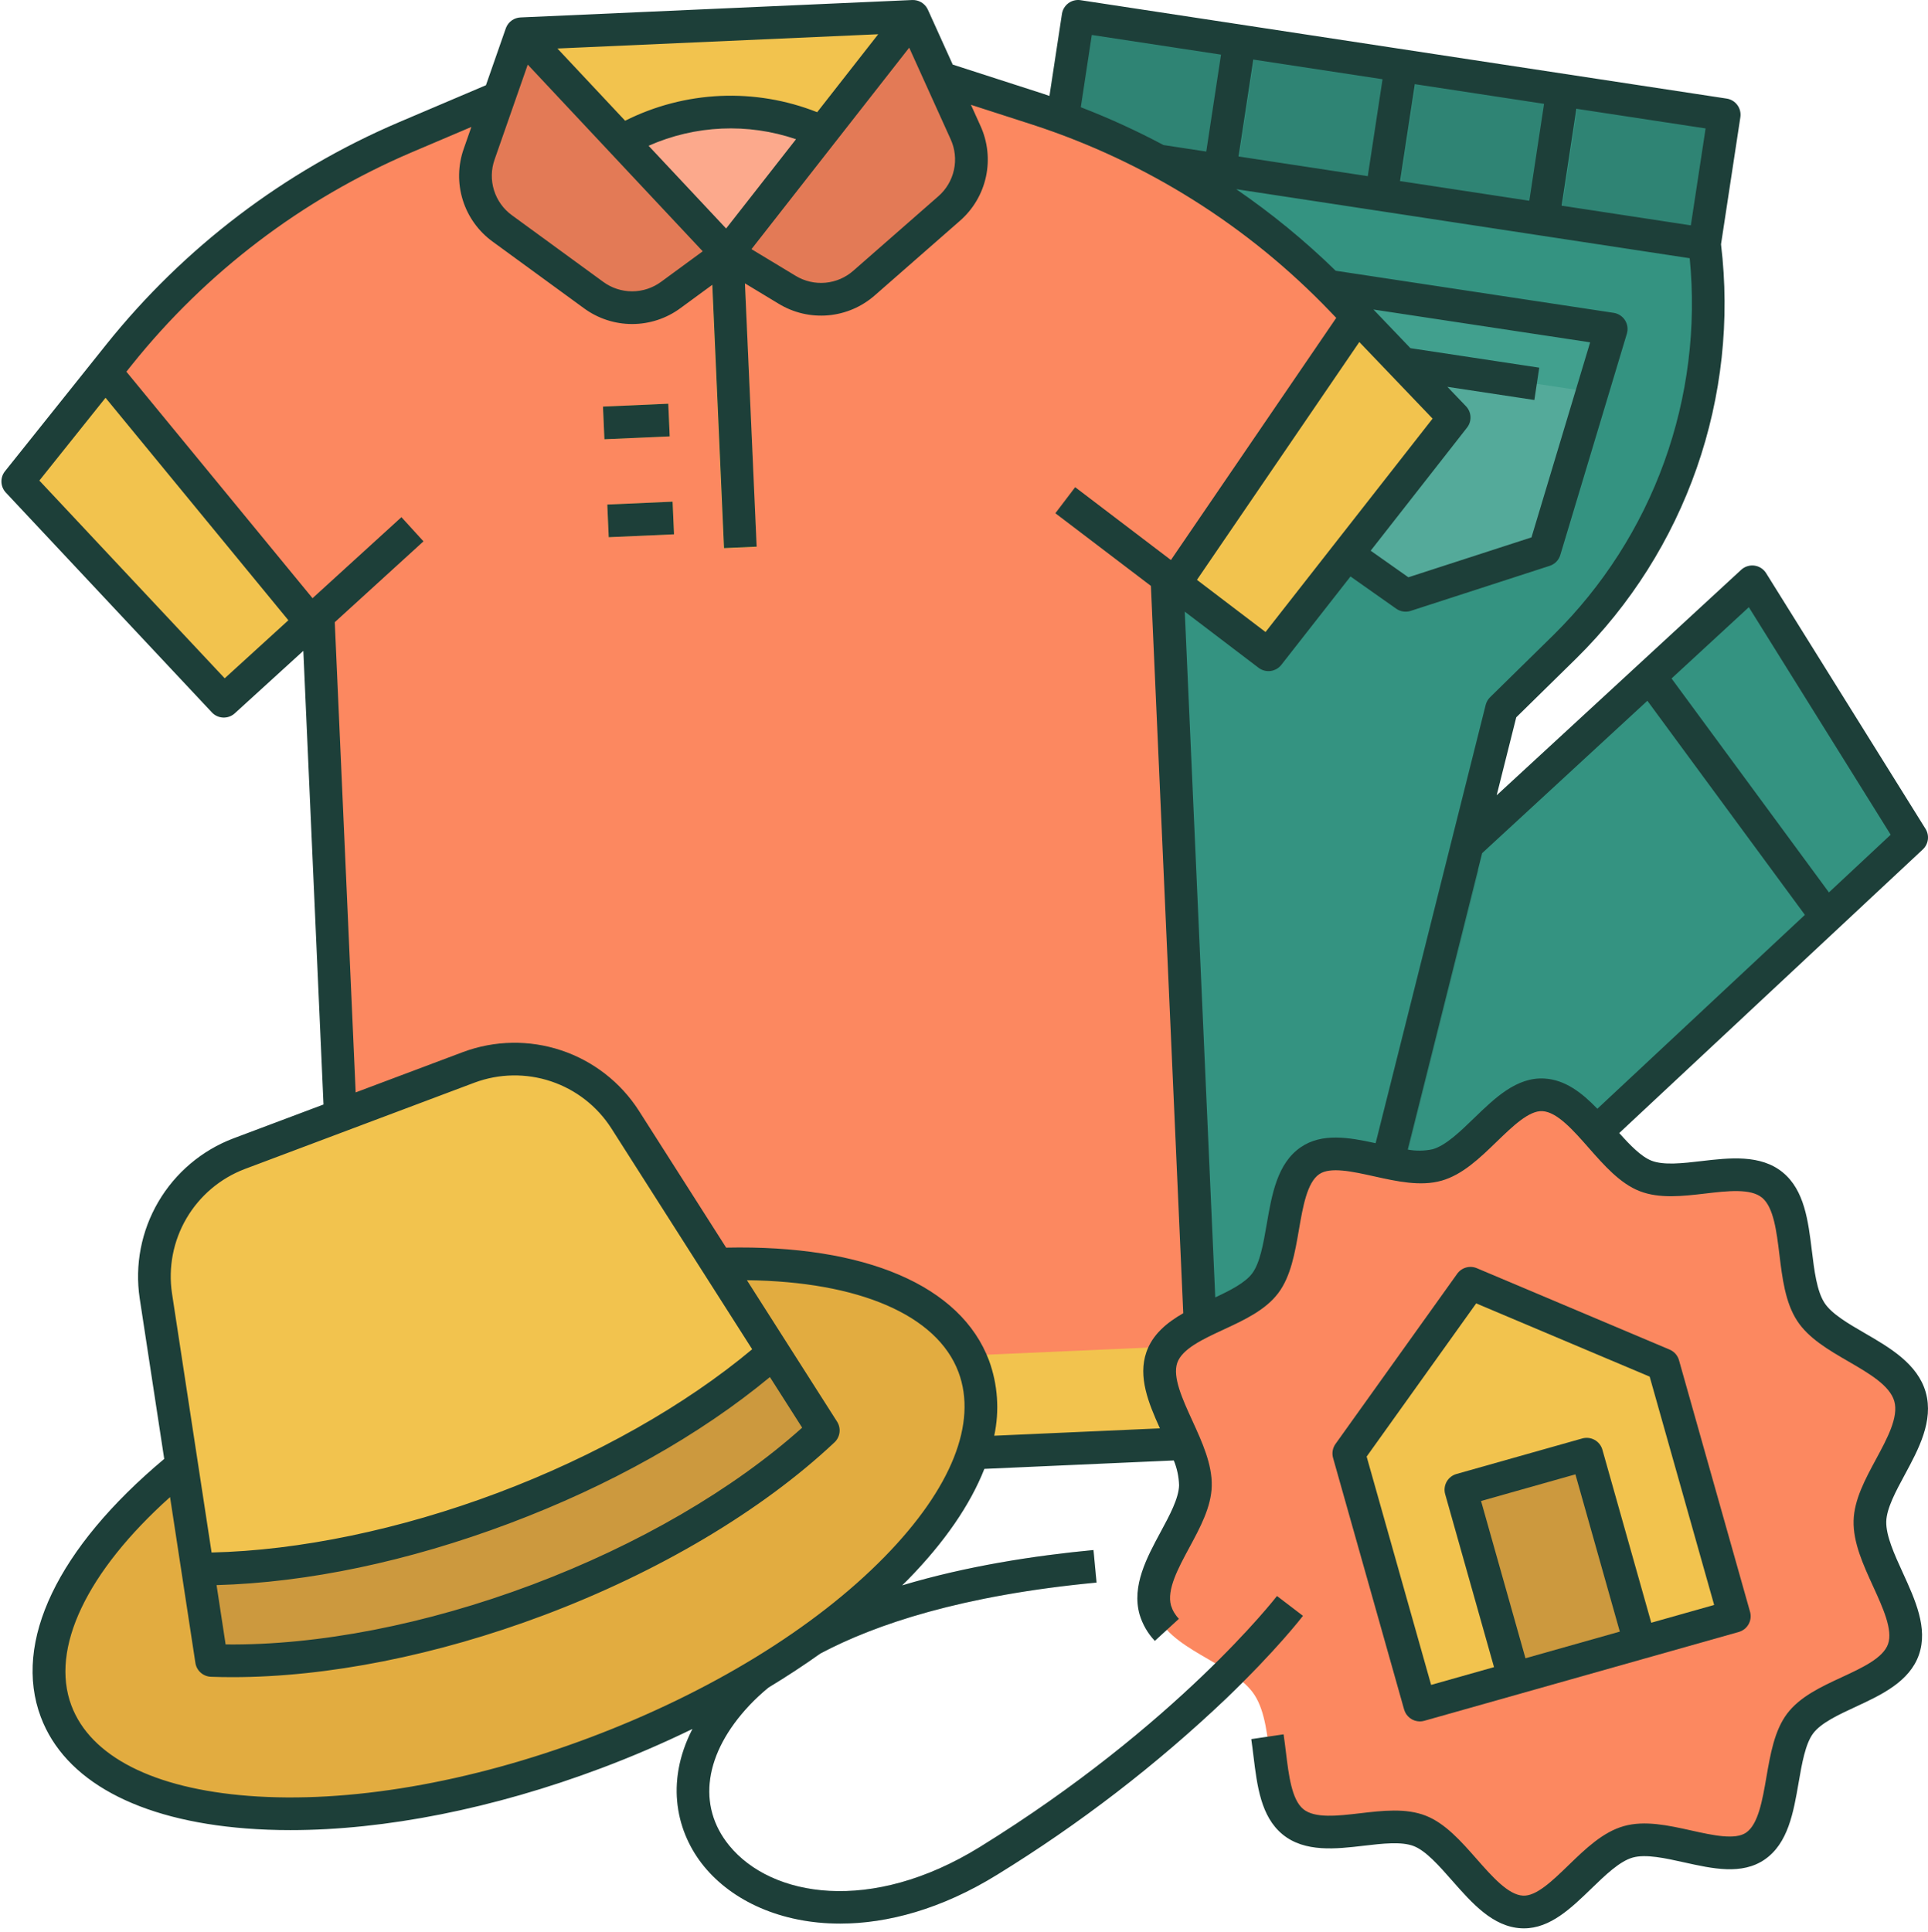
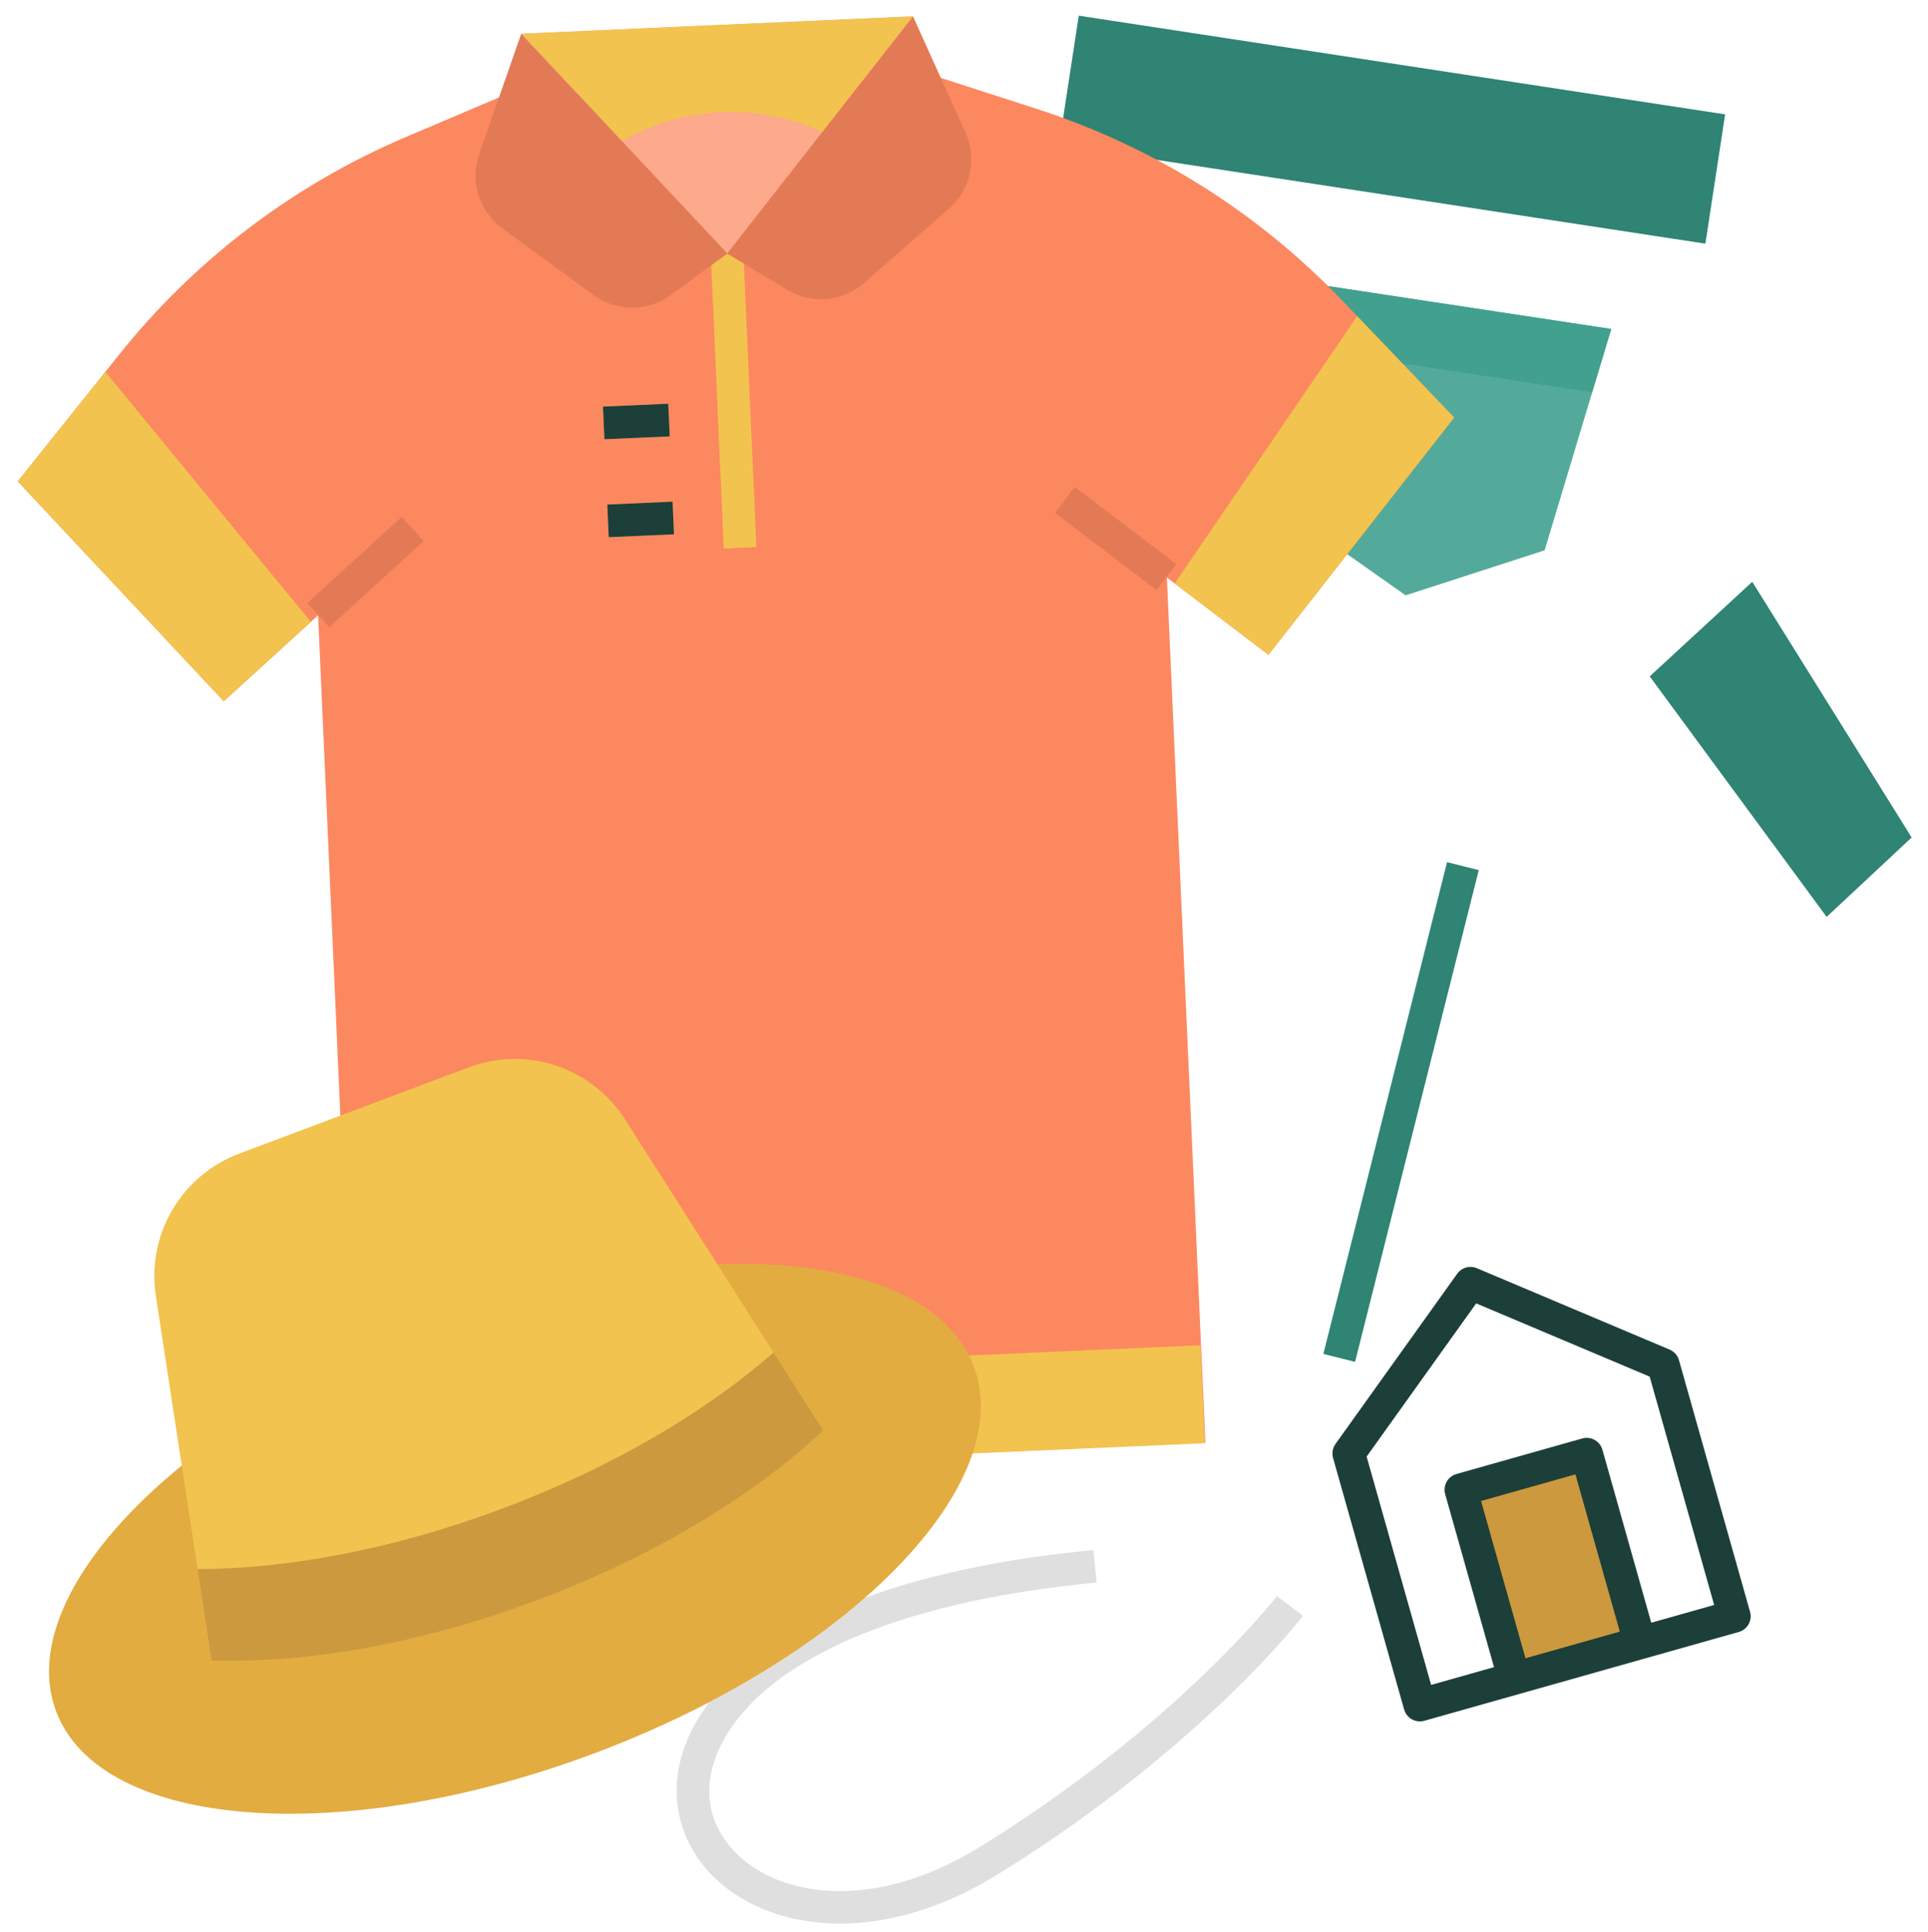
<svg xmlns="http://www.w3.org/2000/svg" width="472" height="473" viewBox="0 0 472 473" fill="none">
  <path d="M259.264 35.486L264.096 3.838L422.336 27.998L417.504 59.646L259.264 35.486ZM403.873 165.574L447.189 224.452L468 205.01L428.977 142.422L403.873 165.574Z" fill="#2F8474" />
-   <path d="M373.998 52.972L378.83 21.324L386.741 22.532L381.909 54.18L373.998 52.972ZM428.977 142.422L359.261 206.714L367.594 173.537L383.121 158.293C396.036 145.613 405.842 130.117 411.77 113.016C417.699 95.915 419.589 77.674 417.293 59.721L259.117 35.635L231.58 322.762L326.486 337.214L468 205.01L428.977 142.422Z" fill="#349381" />
  <path d="M394.446 80.538L378.152 134.709L344.118 145.738L314.874 125.128L315.347 68.561L394.446 80.538Z" fill="#54AA9A" />
  <path d="M315.212 84.723L389.791 96.015L394.446 80.538L315.347 68.561L315.212 84.723Z" fill="#41A08E" />
  <path d="M356 102.211L328.534 73.502C307.974 52.011 282.408 35.949 254.123 26.753L230.327 19.073L122.157 23.85L99.126 33.645C71.768 45.315 47.728 63.583 29.156 86.815L4.347 117.848L54.787 171.66L77.876 150.614L87.293 362.404L295.088 353.164L285.67 141.374L310.535 160.288L356 102.211Z" fill="#FC8860" />
  <path d="M86.075 338.47L293.867 329.317L294.923 353.293L87.131 362.445L86.075 338.47ZM356 102.211L332.259 77.395L287.583 142.829L310.535 160.288L356 102.211ZM4.347 117.848L54.788 171.66L76.1 152.233L25.792 91.023L4.347 117.848Z" fill="#F2C34E" />
  <path d="M127.601 8.265L178.041 62.077L223.506 4L127.601 8.265Z" fill="#FCA98C" />
  <path d="M127.601 8.265L152.203 34.511L152.778 34.207C160.045 30.134 168.164 27.818 176.486 27.446C184.809 27.073 193.103 28.655 200.704 32.063L201.322 32.338L223.506 4L127.601 8.265ZM174.007 62.339L181.999 61.987L185.167 133.915L177.175 134.267L174.007 62.339Z" fill="#F2C34E" />
  <path d="M236.374 32.435L223.506 4L178.042 62.077L192.715 70.944C195.621 72.7 199.011 73.487 202.393 73.189C205.776 72.891 208.976 71.525 211.531 69.288L232.337 51.069C234.92 48.807 236.707 45.775 237.434 42.419C238.161 39.063 237.789 35.563 236.374 32.435Z" fill="#E37A56" />
  <path d="M147.619 99.534L163.603 98.83L163.955 106.822L147.971 107.526L147.619 99.534ZM148.674 123.511L164.658 122.807L165.01 130.799L149.026 131.503L148.674 123.511Z" fill="#F2C34E" />
  <path d="M312.624 390.691C312.384 391.004 288.134 422.311 239.884 452.131C213.236 468.601 188.844 464.421 178.524 451.779C170.565 442.029 172.42 429.189 183.486 417.431C191.972 408.415 214.294 392.525 268.451 387.406L267.699 379.441C250.505 381.066 229.974 384.404 211.745 391.123C200.099 401.096 187.322 409.667 173.676 416.659C161.663 432.567 164.78 447.592 172.327 456.838C179.282 465.358 191.212 470.888 205.685 470.887C217.275 470.886 230.497 467.337 244.09 458.937C264.263 446.532 283.084 432.051 300.244 415.73C312.584 403.877 318.726 395.882 318.981 395.548L312.624 390.691Z" fill="#DFDFDF" />
  <path d="M238.384 334.459C231.794 316.928 207.516 308.339 175.614 309.472L44.499 358.762C19.751 378.928 7.144 401.382 13.734 418.914C24.618 447.864 83.73 452.426 145.765 429.104C207.801 405.783 249.267 363.409 238.384 334.459Z" fill="#E2AC40" />
  <path d="M153.016 274.027C149.07 267.838 143.117 263.194 136.155 260.873C129.192 258.552 121.643 258.694 114.773 261.277L58.52 282.422C51.65 285.005 45.876 289.871 42.167 296.205C38.458 302.538 37.039 309.954 38.148 317.21L51.788 406.466C74.78 407.296 102.92 402.477 131.688 391.662C160.457 380.847 184.802 365.934 201.554 350.163L153.016 274.027Z" fill="#F2C34E" />
  <path d="M75.232 147.613L98.319 126.556L103.71 132.468L80.623 153.524L75.232 147.613ZM258.273 125.554L263.113 119.186L287.981 138.087L283.141 144.455L258.273 125.554Z" fill="#E37A56" />
-   <path d="M294.868 40.954L299.7 9.306L307.611 10.514L302.779 42.162L294.868 40.954ZM334.434 46.963L339.266 15.315L347.177 16.523L342.345 48.171L334.434 46.963Z" fill="#349381" />
  <path d="M127.601 8.265L117.308 37.73C116.176 40.971 116.116 44.491 117.138 47.769C118.16 51.046 120.209 53.908 122.983 55.932L145.324 72.232C148.067 74.234 151.376 75.31 154.772 75.307C158.168 75.303 161.474 74.219 164.213 72.212L178.042 62.077L127.601 8.265Z" fill="#E37A56" />
  <path d="M201.555 350.164L189.388 331.079C172.841 345.589 149.948 359.159 123.244 369.198C96.54 379.238 70.377 384.109 48.37 384.093L51.789 406.467C74.781 407.297 102.921 402.478 131.689 391.663C160.458 380.848 184.803 365.935 201.555 350.164Z" fill="#CC993E" />
  <path d="M323.978 331.431L354.259 211.051L362.02 213.004L331.74 333.384L323.978 331.431Z" fill="#2F8474" />
-   <path d="M467.604 341.932C464.869 332.25 448.497 329.109 443.318 321.138C437.951 312.877 441.285 296.151 433.914 290.095C426.469 283.978 411.669 291.33 402.828 287.845C394.075 284.395 387.288 268.507 377.803 268.011C368.651 267.533 361.073 282.563 351.818 285.177C342.563 287.791 328.242 278.947 320.693 284.141C312.869 289.526 315.396 306.617 309.741 314.136C304.03 321.731 287.571 323.208 284.425 332.316C281.312 341.334 292.904 353.844 292.651 363.692C292.407 373.195 280.098 384.437 282.833 394.12C285.567 403.802 301.939 406.944 307.118 414.914C312.486 423.175 309.151 439.901 316.522 445.958C323.967 452.074 338.768 444.722 347.608 448.208C356.361 451.658 363.148 467.545 372.633 468.041C381.785 468.519 389.363 453.489 398.618 450.875C407.873 448.261 422.194 457.106 429.744 451.911C437.568 446.526 435.041 429.436 440.695 421.916C446.406 414.321 462.865 412.844 466.011 403.736C469.125 394.719 457.532 382.208 457.785 372.36C458.029 362.857 470.339 351.615 467.604 341.932Z" fill="#FC8860" />
-   <path d="M407.189 334.057L359.997 314.134L330.201 355.802L347.596 417.393L424.584 395.648L407.189 334.057Z" fill="#F2C34E" />
  <path d="M357.583 364.472L388.367 355.768L401.423 401.944L370.639 410.648L357.583 364.472Z" fill="#CC993E" />
  <path d="M147.619 99.534L163.603 98.83L163.955 106.822L147.971 107.526L147.619 99.534ZM148.674 123.511L164.658 122.807L165.01 130.799L149.026 131.503L148.674 123.511ZM347.595 421.394C347.963 421.394 348.33 421.342 348.684 421.242L425.672 399.498C426.178 399.355 426.65 399.114 427.063 398.789C427.475 398.464 427.82 398.06 428.076 397.602C428.333 397.143 428.497 396.639 428.558 396.117C428.62 395.595 428.578 395.067 428.435 394.561L411.038 332.97C410.875 332.393 410.584 331.859 410.187 331.41C409.79 330.96 409.297 330.605 408.744 330.372L361.553 310.449C360.716 310.095 359.784 310.037 358.909 310.284C358.035 310.531 357.271 311.068 356.743 311.808L326.946 353.476C326.597 353.964 326.363 354.524 326.26 355.115C326.157 355.706 326.188 356.313 326.351 356.89L343.747 418.48C343.984 419.318 344.488 420.056 345.182 420.582C345.877 421.108 346.724 421.393 347.595 421.394ZM373.455 405.932L362.583 367.438L385.68 360.915L396.552 399.409L373.455 405.932ZM361.39 319.064L403.861 336.994L419.648 392.886L404.251 397.235L392.291 354.891C392.148 354.385 391.907 353.913 391.582 353.5C391.257 353.088 390.853 352.744 390.395 352.487C389.936 352.231 389.432 352.067 388.91 352.006C388.388 351.944 387.86 351.986 387.354 352.129L356.56 360.827C356.054 360.97 355.582 361.211 355.169 361.536C354.757 361.861 354.412 362.265 354.156 362.723C353.899 363.182 353.735 363.686 353.674 364.208C353.612 364.73 353.654 365.258 353.797 365.764L365.757 408.107L350.358 412.456L334.572 356.565L361.39 319.064Z" fill="#1D3F39" />
-   <path d="M461.784 372.462C461.866 369.245 464.127 365.059 466.313 361.011C469.648 354.835 473.428 347.835 471.453 340.845C469.478 333.855 462.596 329.867 456.523 326.349C452.543 324.042 448.427 321.658 446.673 318.958C444.773 316.036 444.161 311.027 443.57 306.183C442.68 298.898 441.76 291.365 436.453 287.003C431.012 282.533 423.333 283.433 416.559 284.225C412.008 284.759 407.302 285.309 404.295 284.124C401.777 283.131 399.075 280.349 396.41 277.364L470.73 207.934C471.408 207.301 471.845 206.453 471.966 205.533C472.087 204.614 471.886 203.681 471.395 202.894L432.372 140.306C432.061 139.807 431.643 139.382 431.149 139.063C430.655 138.743 430.096 138.537 429.513 138.458C428.93 138.38 428.336 138.431 427.775 138.608C427.214 138.784 426.699 139.083 426.266 139.482L366.407 194.682L371.199 175.602L385.924 161.147C399.166 148.075 409.241 132.145 415.378 114.579C421.514 97.012 423.55 78.274 421.328 59.8L426.064 28.688C426.224 27.639 425.961 26.57 425.332 25.716C424.704 24.861 423.762 24.291 422.713 24.131L264.536 0.045C264.017 -0.034 263.487 -0.01 262.977 0.116C262.466 0.241 261.986 0.466 261.563 0.778C261.14 1.089 260.782 1.481 260.51 1.93C260.239 2.38 260.058 2.879 259.979 3.398L256.921 23.484C256.396 23.308 255.877 23.117 255.351 22.946L233.241 15.81L227.151 2.351L227.143 2.355C227.115 2.293 227.095 2.229 227.063 2.169C226.71 1.491 226.171 0.928 225.51 0.545C224.849 0.161 224.093 -0.026 223.329 0.004L127.424 4.269C126.66 4.303 125.921 4.555 125.296 4.996C124.671 5.437 124.185 6.048 123.896 6.756C123.871 6.819 123.856 6.885 123.834 6.949L123.825 6.945L118.965 20.861L97.555 29.966C69.603 41.918 45.035 60.587 26.032 84.316L1.224 115.351C0.623 116.102 0.313 117.044 0.351 118.005C0.389 118.966 0.772 119.881 1.43 120.583L51.87 174.396C52.589 175.163 53.581 175.616 54.631 175.657C55.681 175.698 56.705 175.324 57.482 174.616L74.259 159.323L79.197 270.377L57.114 278.679C49.404 281.61 42.927 287.09 38.758 294.208C34.589 301.326 32.979 309.655 34.195 317.814L40.203 357.132C14.095 379.007 3.085 401.954 9.99 420.322C15.832 435.86 33.686 445.548 60.26 447.599C63.777 447.87 67.391 448.006 71.1 448.005C94.272 448.005 120.846 442.747 147.173 432.849C154.77 429.996 162.228 426.79 169.525 423.239C162.632 436.639 165.831 448.879 172.327 456.838C179.282 465.358 191.212 470.888 205.684 470.887C217.275 470.886 230.497 467.337 244.09 458.937C264.263 446.532 283.084 432.051 300.244 415.73C312.584 403.877 318.726 395.882 318.981 395.548L312.624 390.691C312.384 391.004 288.134 422.311 239.884 452.131C213.236 468.601 188.844 464.421 178.524 451.779C170.565 442.029 172.42 429.189 183.486 417.431C184.937 415.903 186.481 414.467 188.11 413.131C192.56 410.44 196.812 407.651 200.866 404.763C214.298 397.639 235.461 390.524 268.451 387.406L267.699 379.441C253.317 380.801 236.602 383.365 220.85 388.097C221.324 387.627 221.816 387.162 222.278 386.69C231.251 377.52 237.53 368.352 240.987 359.575L287.359 357.513C288.153 359.444 288.591 361.503 288.652 363.59C288.57 366.808 286.31 370.994 284.123 375.042C280.788 381.218 277.009 388.217 278.983 395.207C279.702 397.629 280.983 399.848 282.722 401.681L288.614 396.271C287.722 395.36 287.06 394.25 286.682 393.033C285.589 389.165 288.422 383.918 291.162 378.843C293.796 373.967 296.519 368.926 296.65 363.794C296.786 358.46 294.296 353.017 291.888 347.752C289.489 342.509 287.01 337.088 288.207 333.622C289.394 330.182 294.537 327.798 299.511 325.492C304.563 323.15 309.789 320.728 312.938 316.54C316.022 312.439 317.023 306.646 317.991 301.044C318.973 295.36 319.988 289.482 322.96 287.437C325.663 285.575 331.118 286.787 336.395 287.96C341.979 289.199 347.754 290.482 352.906 289.026C358.056 287.571 362.308 283.458 366.416 279.48C370.3 275.722 374.33 271.82 377.594 272.006C381.197 272.194 385.138 276.672 388.948 281.003C392.703 285.271 396.587 289.684 401.361 291.566C406.236 293.488 411.955 292.818 417.488 292.171C422.932 291.533 428.561 290.875 431.375 293.186C434.208 295.513 434.931 301.43 435.629 307.152C436.331 312.899 437.057 318.842 439.964 323.317C442.761 327.621 447.718 330.493 452.513 333.271C457.502 336.162 462.663 339.151 463.753 343.02C464.847 346.888 462.013 352.135 459.273 357.21C456.641 362.085 453.918 367.127 453.786 372.257C453.649 377.592 456.14 383.037 458.549 388.301C460.947 393.544 463.427 398.964 462.229 402.431C461.042 405.871 455.899 408.254 450.926 410.56C445.873 412.902 440.647 415.324 437.498 419.512C434.414 423.614 433.413 429.406 432.445 435.008C431.463 440.692 430.447 446.57 427.475 448.616C424.771 450.477 419.316 449.265 414.042 448.093C408.457 446.853 402.682 445.571 397.532 447.025C392.379 448.481 388.128 452.595 384.018 456.573C380.136 460.332 376.119 464.242 372.843 464.046C369.239 463.858 365.299 459.38 361.488 455.049C357.733 450.781 353.85 446.369 349.075 444.486C344.201 442.564 338.481 443.234 332.947 443.881C327.504 444.519 321.874 445.177 319.062 442.867C316.228 440.539 315.505 434.622 314.807 428.899C314.636 427.449 314.447 426.001 314.239 424.556L306.325 425.728C306.526 427.088 306.696 428.479 306.865 429.868C307.755 437.154 308.675 444.687 313.983 449.048C319.423 453.518 327.103 452.62 333.878 451.827C338.428 451.293 343.136 450.744 346.142 451.929C349.119 453.103 352.354 456.779 355.482 460.334C360.387 465.908 365.459 471.671 372.425 472.036C372.646 472.047 372.866 472.053 373.085 472.053C379.527 472.053 384.635 467.108 389.582 462.321C392.979 459.033 396.494 455.631 399.705 454.725C402.92 453.819 407.689 454.877 412.308 455.903C419.253 457.445 426.438 459.041 432.011 455.206C437.758 451.251 439.064 443.686 440.328 436.37C441.135 431.704 441.968 426.878 443.893 424.32C445.834 421.737 450.133 419.745 454.29 417.818C460.478 414.949 467.493 411.698 469.792 405.042C472.034 398.548 468.877 391.647 465.823 384.973C463.794 380.536 461.694 375.947 461.784 372.463V372.462ZM428.14 148.637L462.865 204.334L447.747 218.458L409.217 166.088L428.14 148.637ZM413.94 55.165L382.304 50.347L385.917 26.621L417.553 31.438L413.94 55.165ZM303.216 38.305L306.83 14.578L338.465 19.395L334.852 43.122L303.216 38.305ZM346.374 20.599L378.009 25.417L374.396 49.143L342.76 44.326L346.374 20.599ZM267.285 8.557L298.921 13.374L295.31 37.1L284.844 35.507C278.287 32.015 271.525 28.922 264.594 26.247L267.285 8.557ZM121.085 39.049L129.2 15.819L172.036 61.519L161.849 68.985C159.797 70.497 157.316 71.313 154.768 71.316C152.22 71.319 149.737 70.507 147.682 69L125.34 52.7C123.251 51.19 121.708 49.044 120.941 46.583C120.173 44.123 120.224 41.48 121.084 39.05L121.085 39.049ZM177.768 55.937L158.786 35.686C170.186 30.627 183.074 30.054 194.878 34.081L177.768 55.937ZM222.585 11.667L232.729 34.084C233.802 36.428 234.087 39.056 233.541 41.576C232.995 44.095 231.649 46.37 229.702 48.06L208.896 66.278C206.983 67.962 204.582 68.99 202.043 69.214C199.505 69.437 196.961 68.844 194.783 67.521L183.973 60.989L222.585 11.667ZM214.996 8.382L200.056 27.467C192.515 24.482 184.428 23.125 176.326 23.485C168.223 23.846 160.288 25.915 153.042 29.557L136.468 11.875L214.996 8.382ZM55.01 166.047L9.635 117.64L25.835 97.375L70.597 151.837L55.01 166.047ZM59.93 286.167L116.18 265.02C122.194 262.784 128.792 262.672 134.879 264.701C140.966 266.731 146.176 270.78 149.645 276.178L184.144 330.292C167.686 344.058 145.714 356.477 121.838 365.454C97.96 374.43 73.249 379.56 51.798 380.045L42.105 316.606C41.159 310.26 42.411 303.782 45.653 298.245C48.896 292.709 53.933 288.447 59.93 286.167ZM196.38 349.487C179.535 364.593 156.208 378.173 130.283 387.919C104.355 397.666 77.848 402.809 55.236 402.549L53.018 388.028C75.315 387.403 99.97 382.221 124.652 372.942C149.337 363.662 171.297 351.319 188.483 337.1L196.38 349.487ZM216.562 381.095C199.469 398.562 173.826 414.283 144.359 425.36C114.892 436.439 85.24 441.501 60.877 439.623C37.577 437.824 22.165 429.97 17.48 417.506C12.233 403.552 21.23 384.776 41.632 366.48L47.835 407.071C47.975 407.992 48.433 408.835 49.129 409.454C49.824 410.074 50.714 410.431 51.645 410.465C53.374 410.527 55.125 410.558 56.898 410.558C80.106 410.558 106.931 405.245 133.098 395.408C161.264 384.818 186.55 369.785 204.298 353.077C204.976 352.438 205.409 351.583 205.524 350.659C205.639 349.735 205.428 348.799 204.928 348.014L182.854 313.387C210.258 313.706 229.394 321.912 234.641 335.867C239.326 348.33 232.907 364.393 216.562 381.095ZM280.646 331.01C278.563 337.043 281.14 343.428 283.965 349.656L243.399 351.459C244.717 345.326 244.277 338.945 242.129 333.051C235.224 314.685 211.799 304.675 177.772 305.415L156.391 271.877C151.931 264.938 145.232 259.732 137.406 257.123C129.581 254.513 121.098 254.658 113.366 257.532L87.074 267.416L81.956 152.308L103.659 132.523L98.271 126.611L76.518 146.441L30.942 90.988L32.282 89.312C50.458 66.615 73.956 48.758 100.692 37.326L115.398 31.072L113.533 36.411C112.099 40.461 112.015 44.866 113.294 48.968C114.573 53.07 117.145 56.647 120.627 59.164L142.967 75.464C146.392 77.976 150.53 79.328 154.777 79.323C159.024 79.319 163.159 77.957 166.578 75.438L174.378 69.722L177.245 134.184L185.237 133.828L182.37 69.366L190.647 74.368C194.276 76.574 198.515 77.562 202.746 77.19C206.977 76.817 210.978 75.103 214.166 72.297L234.973 54.079C238.217 51.263 240.462 47.472 241.372 43.273C242.282 39.074 241.808 34.694 240.02 30.787L237.697 25.654L252.887 30.557C280.534 39.57 305.526 55.272 325.645 76.267L327.128 77.817L286.654 137.096L263.229 119.276L258.385 125.644L281.758 143.424L289.676 321.47C285.682 323.757 282.151 326.652 280.646 331.01ZM350.716 102.474L309.818 154.716L293.03 141.946L332.78 83.726L350.716 102.474ZM359.15 104.677C359.743 103.92 360.043 102.974 359.996 102.014C359.948 101.053 359.557 100.142 358.892 99.447L354.345 94.694L375.633 97.917L376.83 90.007L345.293 85.232L336.241 75.77L389.287 83.803L374.927 131.55L344.788 141.316L335.56 134.812L359.15 104.677ZM318.426 280.847C312.679 284.801 311.372 292.367 310.108 299.682C309.303 304.349 308.468 309.174 306.545 311.732C304.815 314.032 301.215 315.864 297.512 317.599L290.046 149.728L308.114 163.472C308.951 164.109 310.004 164.39 311.047 164.256C312.09 164.121 313.038 163.582 313.686 162.754L330.622 141.12L341.814 149.008C342.322 149.366 342.906 149.6 343.52 149.693C344.134 149.786 344.761 149.735 345.352 149.543L379.387 138.514C380.002 138.314 380.559 137.969 381.011 137.507C381.463 137.045 381.797 136.48 381.983 135.861L398.276 81.69C398.441 81.141 398.486 80.563 398.409 79.996C398.331 79.428 398.132 78.883 397.826 78.399C397.519 77.915 397.113 77.502 396.633 77.189C396.153 76.876 395.612 76.669 395.045 76.583L326.999 66.28C319.467 58.94 311.319 52.259 302.646 46.31L413.663 63.215C415.322 80.1 413.189 97.142 407.42 113.097C401.652 129.053 392.392 143.518 380.319 155.438L364.791 170.682C364.266 171.198 363.894 171.848 363.714 172.562L336.769 279.85C330.254 278.423 323.635 277.263 318.425 280.848L318.426 280.847ZM378.013 264.017C371.265 263.665 365.97 268.781 360.855 273.731C357.457 277.02 353.943 280.421 350.732 281.328C348.722 281.76 346.647 281.79 344.626 281.414L362.851 208.845L403.3 171.545L441.86 223.957L391.054 271.421C387.277 267.508 383.164 264.286 378.013 264.017Z" fill="#1D3F39" />
</svg>